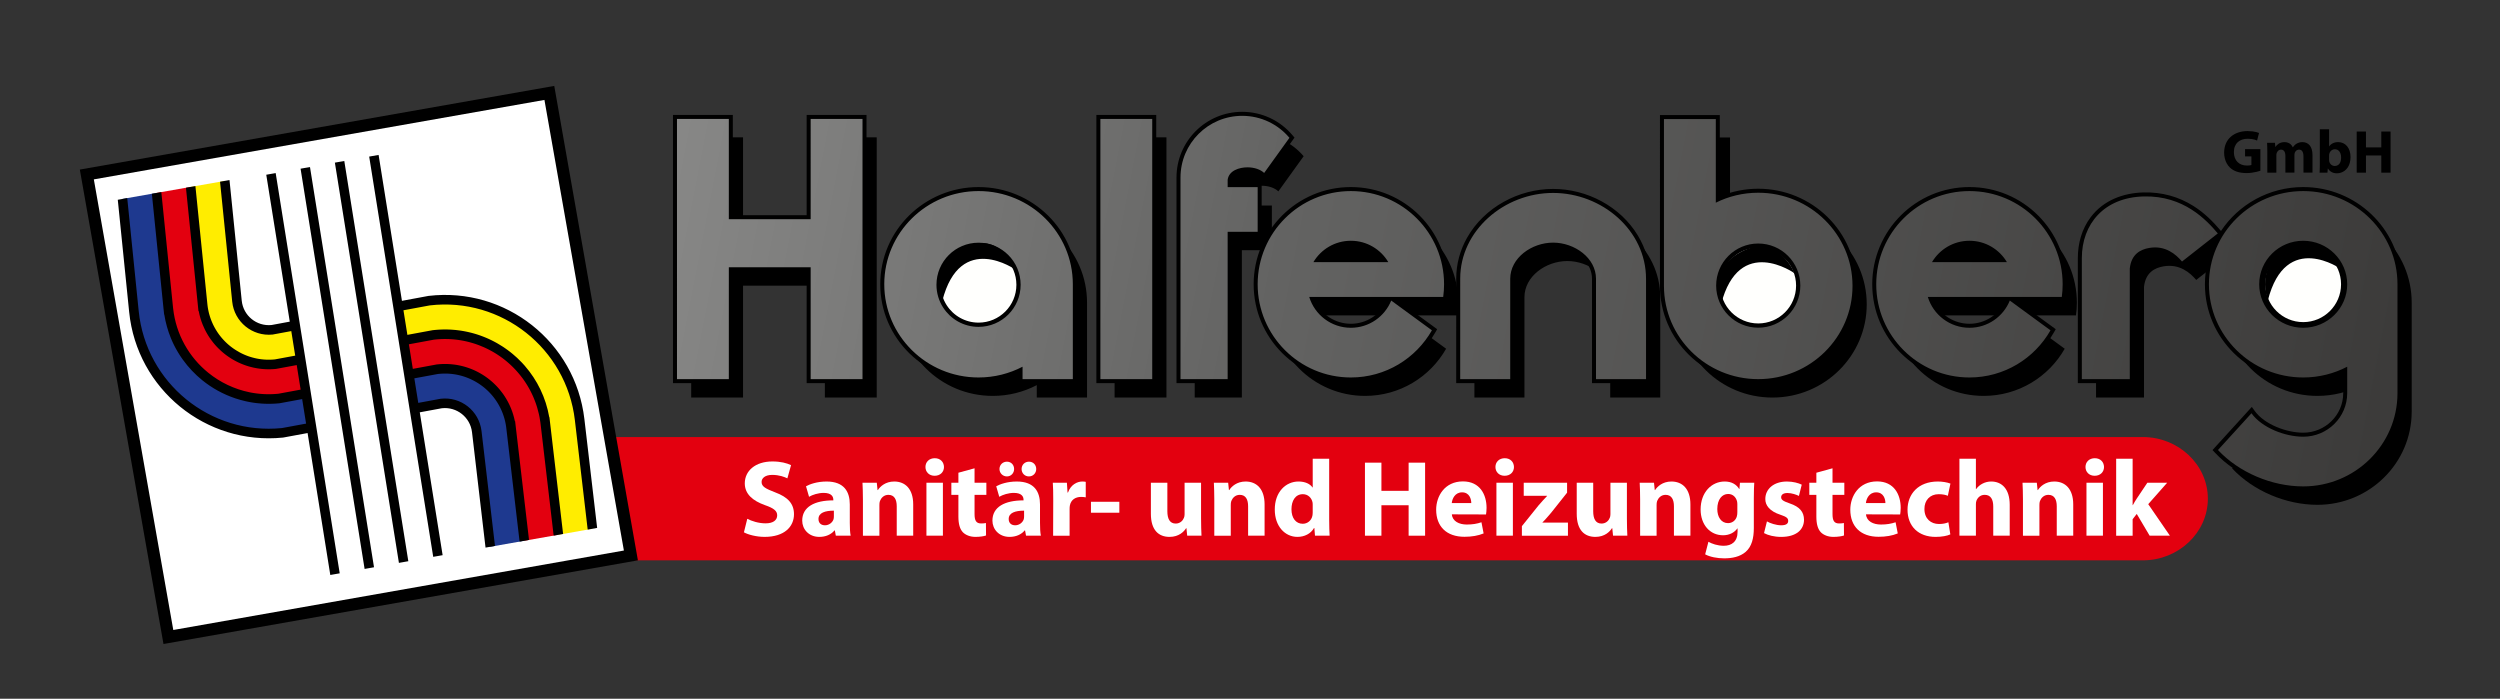
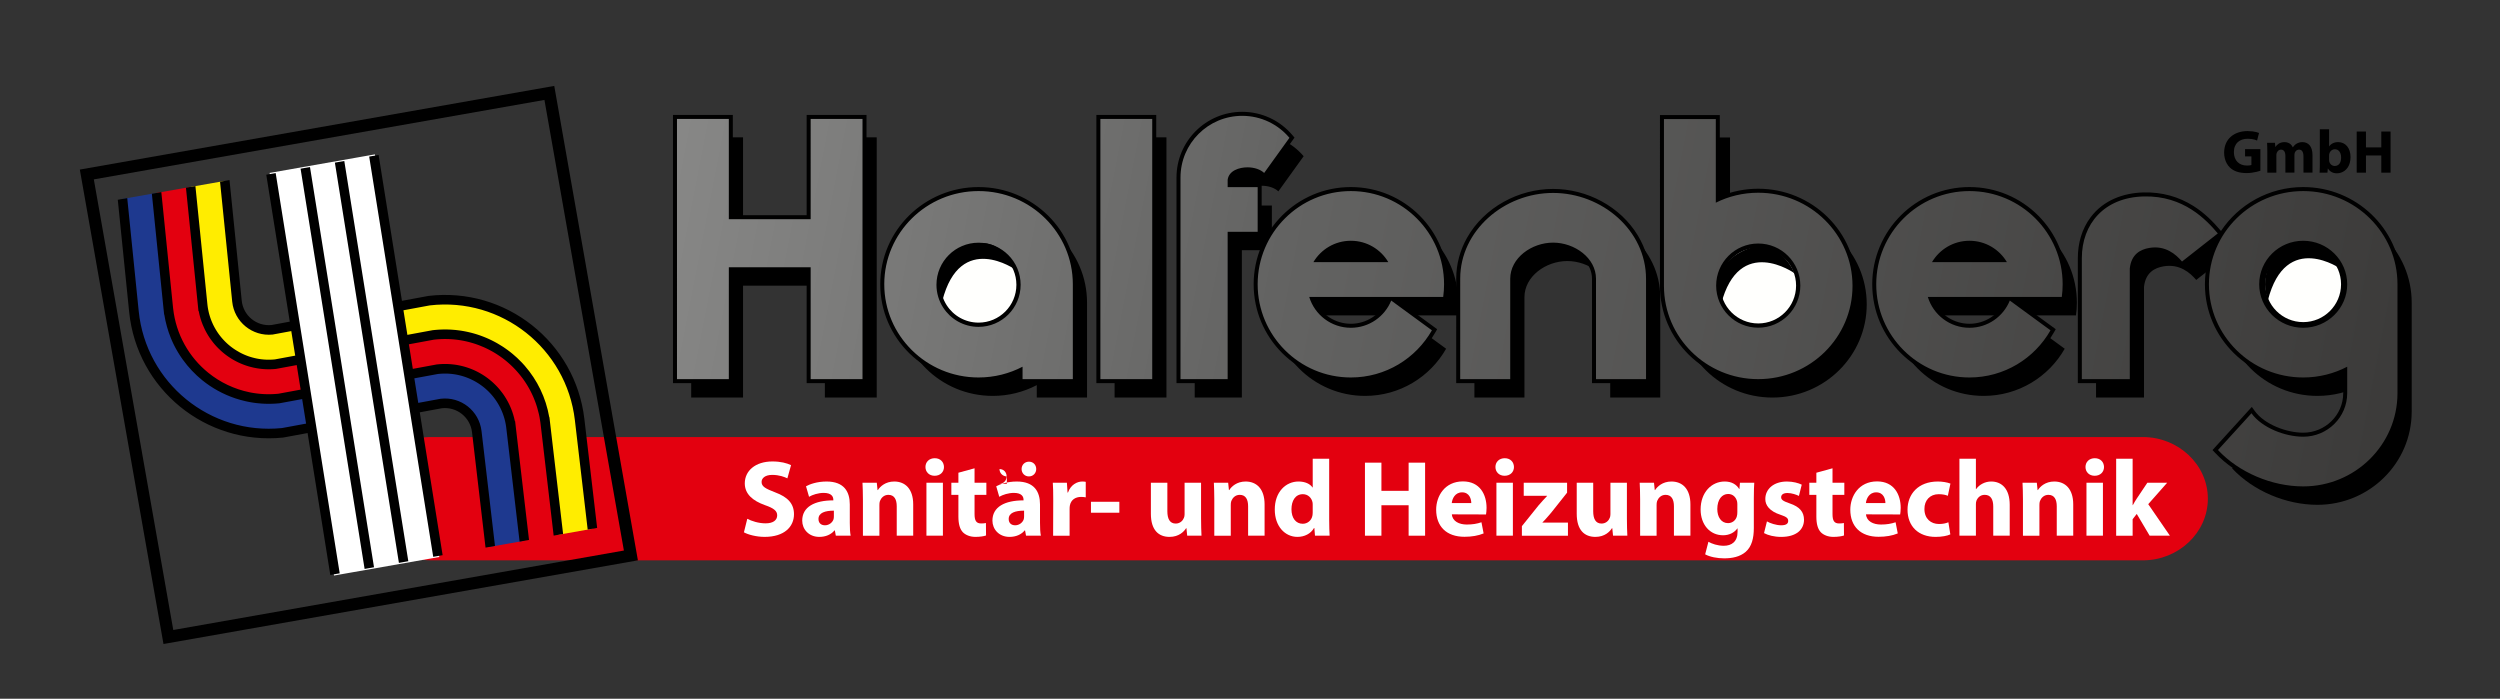
<svg xmlns="http://www.w3.org/2000/svg" xmlns:xlink="http://www.w3.org/1999/xlink" version="1.1" id="Ebene_1" x="0px" y="0px" viewBox="0 0 589.24 164.693" enable-background="new 0 0 589.24 164.693" xml:space="preserve">
  <rect x="0" y="0" width="589.24" height="164.693" fill="#333333" stroke="none" />
  <rect y="2" display="none" fill-rule="evenodd" clip-rule="evenodd" fill="#FFFFFF" width="587.24" height="162.693" />
  <path fill-rule="evenodd" clip-rule="evenodd" fill="#E3000F" d="M101.638,103.008h403.394c8.444,0,15.352,6.539,15.352,14.532  c0,7.993-6.908,14.532-15.352,14.532H101.638c-8.443,0-15.351-6.539-15.351-14.532C86.286,109.547,93.194,103.008,101.638,103.008" />
  <path fill-rule="evenodd" clip-rule="evenodd" d="M311.413,60.837h13.957c-1.748-1.979-4.273-3.147-6.979-3.147  C315.687,57.69,313.161,58.858,311.413,60.837 M457.214,60.837h13.957c-1.748-1.979-4.273-3.147-6.978-3.147  C461.487,57.69,458.961,58.858,457.214,60.837z M414.409,58.083c-5.16,0-9.43,4.123-9.43,9.311c0,5.188,4.27,9.311,9.43,9.311  c5.159,0,9.43-4.123,9.43-9.311C423.839,62.206,419.568,58.083,414.409,58.083z M230.639,76.313c5.16,0,9.43-4.123,9.43-9.311  c0-5.188-4.27-9.311-9.43-9.311c-5.159,0-9.429,4.123-9.429,9.311C221.21,72.19,225.48,76.313,230.639,76.313z M542.855,76.313  c5.159,0,9.43-4.123,9.43-9.311c0-5.188-4.27-9.311-9.43-9.311c-5.16,0-9.43,4.123-9.43,9.311  C533.426,72.19,537.696,76.313,542.855,76.313z M309.949,70.934c1.509,3.24,4.785,5.378,8.443,5.378  c3.638,0,6.921-2.116,8.441-5.378H309.949z M329.632,70.934l9.099,6.655l-0.417,0.732c-4.077,7.159-11.658,11.591-19.922,11.591  c-12.651,0-22.911-10.26-22.911-22.911c0-12.651,10.26-22.911,22.911-22.911c12.651,0,22.911,10.26,22.911,22.911  c0,1.042-0.072,2.084-0.212,3.117l-0.111,0.816H329.632z M455.75,70.934c1.509,3.24,4.785,5.378,8.442,5.378  c3.638,0,6.921-2.116,8.441-5.378H455.75z M475.432,70.934l9.098,6.655l-0.417,0.732c-4.077,7.159-11.658,11.591-19.922,11.591  c-12.651,0-22.911-10.26-22.911-22.911c0-12.651,10.26-22.911,22.911-22.911c12.651,0,22.912,10.26,22.912,22.911  c0,1.042-0.071,2.084-0.212,3.117l-0.111,0.816H475.432z M366.063,58.13c-3.383,0-7.183,1.849-8.616,5.042  c-0.361,0.803-0.549,1.657-0.549,2.538v24.594h-13.679l0.005-24.642c0.001-3.415,0.9-6.712,2.588-9.677  c4.067-7.139,12.103-11.456,20.251-11.456c7.974,0,15.837,4.121,19.986,11.001c1.864,3.091,2.858,6.567,2.858,10.18v24.594h-13.679  V65.71c0-0.881-0.188-1.735-0.548-2.538C373.247,59.979,369.447,58.13,366.063,58.13z M405.352,46.302  c2.864-1.205,5.937-1.82,9.057-1.82c12.69,0,23.165,10.161,23.165,22.911c0,12.75-10.475,22.911-23.165,22.911  c-12.69,0-23.165-10.161-23.165-22.911V27.12h14.108V46.302z M290.296,55.577v34.728h-13.001V41.843  c0-8.552,6.936-15.488,15.488-15.488c4.585,0,8.899,2.013,11.851,5.519l0.474,0.562l-7.021,9.76l-0.785-0.75  c-0.808-0.772-2.189-1.065-3.27-1.065c-1.357,0-3.462,0.451-3.735,2.047v0.734h7.073v12.415H290.296z M240.069,87.932  c-2.967,1.31-6.171,1.981-9.43,1.981c-12.69,0-23.165-10.161-23.165-22.911c0-12.75,10.475-22.911,23.165-22.911  c12.69,0,23.165,10.161,23.165,22.911v23.304h-13.735V87.932z M258.412,27.082h14.107v63.223h-14.107V27.082z M172.725,50.722h17.4  v-23.64h14.107v63.223h-14.107V63.941h-17.4v26.364h-14.107V27.082h14.107V50.722z M522.183,56.645l-8.022,6.299l-0.588-0.689  c-1.803-2.113-3.977-3.385-6.845-2.888c-2.292,0.397-3.536,1.61-3.801,3.957v26.981h-13.191V60.843c0-3.466,0.934-6.882,3.045-9.668  c3.009-3.972,7.637-5.706,12.508-5.82c4.211-0.099,8.202,0.973,11.756,3.235c2.502,1.593,4.5,3.567,6.405,5.816l0.028,0.033  c4.157-6.254,11.321-10.35,19.378-10.35c12.391,0,22.67,9.688,23.148,22.015h0.017v27.56h-0.022  c-0.526,12.285-10.786,21.92-23.143,21.92c-7.582,0-15.587-3.327-20.779-8.871l-0.595-0.636l9.265-10.169l0.68,0.944  c2.329,3.232,7.546,5.133,11.43,5.133c5.159,0,9.43-4.123,9.43-9.311v-4.741c-2.967,1.31-6.171,1.98-9.43,1.98  c-12.69,0-23.165-10.161-23.165-22.911C519.69,63.263,520.591,59.747,522.183,56.645z" />
  <path fill-rule="evenodd" clip-rule="evenodd" d="M312.915,66.122c1.786-3.014,5.071-5.035,8.827-5.035  c3.757,0,7.041,2.021,8.827,5.035H312.915z M321.742,81.598c-4.623,0-8.532-3.061-9.812-7.265h19.623h4.873h7.08  c0.133-0.978,0.204-1.975,0.204-2.989c0-12.13-9.837-21.967-21.968-21.967c-12.13,0-21.967,9.837-21.967,21.967  s9.837,21.968,21.967,21.968c8.183,0,15.322-4.477,19.102-11.115l-9.59-7.015C329.734,78.943,326.048,81.598,321.742,81.598z   M458.715,66.122c1.786-3.014,5.071-5.035,8.827-5.035c3.756,0,7.041,2.021,8.827,5.035H458.715z M467.543,81.598  c-4.623,0-8.532-3.061-9.812-7.265h19.623h4.873h7.08c0.133-0.978,0.203-1.975,0.203-2.989c0-12.13-9.837-21.967-21.968-21.967  c-12.13,0-21.967,9.837-21.967,21.967s9.837,21.968,21.967,21.968c8.183,0,15.322-4.477,19.102-11.115l-9.59-7.015  C475.534,78.943,471.848,81.598,467.543,81.598z M369.414,61.527c5.073,0,10.109,3.616,10.109,8.524v23.651h11.791V70.051  c0-11.42-10.382-20.237-21.9-20.237c-11.532,0-21.893,8.854-21.896,20.19l-0.005,23.698h11.792V70.051  C359.305,65.143,364.341,61.527,369.414,61.527z M395.538,71.735V32.405h12.22v19.711c3.007-1.501,6.404-2.348,10.001-2.348  c12.27,0,22.221,9.837,22.221,21.968s-9.951,21.967-22.221,21.967S395.538,83.866,395.538,71.735z M417.759,61.48  c5.728,0,10.373,4.592,10.373,10.255c0,5.662-4.645,10.255-10.373,10.255c-5.728,0-10.373-4.592-10.373-10.255  C407.386,66.072,412.031,61.48,417.759,61.48z M505.334,67.613v26.089H494.03V65.184c0-8.031,5.234-14.324,14.631-14.544  c9.397-0.221,14.734,5.549,17.419,8.718l-8.438,6.625c-1.433-1.679-3.9-3.868-7.724-3.205  C507.863,63.135,505.695,64.228,505.334,67.613z M299.776,48.447h-7.073v-1.75c0.306-2.176,2.769-2.918,4.679-2.918  c1.642,0,3.087,0.528,3.922,1.327v0l5.958-8.282c-2.668-3.168-6.664-5.183-11.129-5.183c-8.031,0-14.545,6.513-14.545,14.544v47.518  h11.114V60.321v-1.346h7.073V48.447z M256.211,71.343v22.36h-11.848v-2.93c-3.097,1.619-6.627,2.538-10.373,2.538  c-12.27,0-22.221-9.837-22.221-21.968s9.951-21.967,22.221-21.967C246.26,49.375,256.211,59.212,256.211,71.343z M233.99,81.598  c-5.728,0-10.373-4.592-10.373-10.255c0-5.662,4.645-10.255,10.373-10.255c5.728,0,10.373,4.592,10.373,10.255  C244.363,77.005,239.718,81.598,233.99,81.598z M262.706,32.367h12.22v61.335h-12.22V32.367z M162.912,32.367h12.22v23.639h19.287  V32.367h12.22v61.335h-12.22V67.338h-19.287v26.364h-12.22V32.367z M546.206,107.27c-4.285,0-9.725-2.098-12.195-5.525l-7.894,8.665  c4.946,5.283,12.669,8.573,20.089,8.573c12.254,0,22.195-9.812,22.221-21.92h0.001v-0.047V71.39h-0.001  c0-0.016,0.001-0.032,0.001-0.047c0-12.13-9.951-21.967-22.221-21.967c-12.27,0-22.221,9.837-22.221,21.967  s9.951,21.968,22.221,21.968c3.747,0,7.277-0.919,10.373-2.538v6.243C556.579,102.678,551.934,107.27,546.206,107.27z   M546.206,81.598c-5.728,0-10.373-4.592-10.373-10.255c0-5.662,4.645-10.255,10.373-10.255c5.728,0,10.373,4.592,10.373,10.255  C556.579,77.005,551.934,81.598,546.206,81.598z" />
  <path d="M555.463,30.994v9.697h2.187v-4.043h3.611v4.043h2.187v-9.697h-2.187v3.741h-3.611v-3.741H555.463z M548.96,36.662  c0-0.072,0.002-0.141,0.01-0.206c0.007-0.067,0.019-0.132,0.033-0.197c0.05-0.213,0.139-0.401,0.264-0.561  c0.127-0.161,0.278-0.288,0.456-0.379c0.175-0.091,0.362-0.137,0.561-0.139c0.341,0.003,0.623,0.091,0.846,0.264  c0.223,0.173,0.391,0.405,0.499,0.7c0.11,0.293,0.165,0.623,0.165,0.993c0,0.422-0.062,0.782-0.184,1.077  c-0.12,0.295-0.293,0.52-0.518,0.676c-0.225,0.154-0.494,0.233-0.808,0.233c-0.213-0.003-0.405-0.048-0.58-0.142  c-0.175-0.091-0.324-0.213-0.446-0.369c-0.12-0.156-0.204-0.331-0.254-0.525c-0.029-0.115-0.043-0.245-0.043-0.389V36.662z   M546.773,38.59c0,0.266-0.002,0.53-0.007,0.794c-0.007,0.264-0.015,0.508-0.021,0.734c-0.01,0.226-0.019,0.417-0.029,0.573h1.856  l0.086-0.978h0.029c0.165,0.276,0.36,0.499,0.583,0.666c0.225,0.165,0.467,0.285,0.729,0.36c0.259,0.075,0.527,0.113,0.803,0.11  c0.324,0,0.643-0.05,0.952-0.151c0.312-0.103,0.602-0.254,0.873-0.456c0.273-0.204,0.511-0.458,0.719-0.76  c0.206-0.305,0.369-0.659,0.484-1.065c0.117-0.405,0.177-0.861,0.18-1.367c0.003-0.542-0.067-1.031-0.209-1.465  c-0.141-0.437-0.34-0.81-0.599-1.122c-0.261-0.309-0.566-0.549-0.918-0.715c-0.355-0.165-0.743-0.249-1.165-0.252  c-0.492,0.003-0.916,0.094-1.276,0.269c-0.36,0.178-0.643,0.417-0.854,0.724h-0.029v-4.014h-2.187V38.59z M534.401,40.691h2.129  v-4.086c0-0.094,0.005-0.189,0.017-0.285c0.012-0.096,0.034-0.189,0.069-0.276c0.043-0.118,0.108-0.238,0.196-0.355  c0.089-0.118,0.204-0.218,0.341-0.297c0.137-0.079,0.297-0.122,0.484-0.125c0.235,0.002,0.427,0.065,0.578,0.189  c0.151,0.125,0.264,0.297,0.336,0.518c0.072,0.221,0.108,0.48,0.108,0.774v3.942h2.129v-4.115c0-0.089,0.007-0.182,0.019-0.278  c0.014-0.098,0.031-0.187,0.053-0.268c0.053-0.141,0.127-0.268,0.221-0.384c0.094-0.115,0.206-0.206,0.341-0.273  c0.134-0.069,0.288-0.103,0.46-0.105c0.352,0.002,0.614,0.144,0.781,0.422c0.17,0.278,0.257,0.676,0.254,1.189v3.813h2.129v-4.143  c-0.003-0.525-0.062-0.978-0.18-1.362c-0.12-0.383-0.285-0.702-0.499-0.952c-0.216-0.249-0.465-0.434-0.753-0.554  c-0.288-0.122-0.602-0.182-0.943-0.182c-0.257,0-0.496,0.031-0.717,0.091c-0.22,0.06-0.427,0.146-0.621,0.254  c-0.173,0.101-0.336,0.223-0.487,0.367c-0.153,0.144-0.297,0.309-0.434,0.496h-0.029c-0.101-0.247-0.244-0.46-0.429-0.64  c-0.185-0.18-0.403-0.319-0.657-0.417c-0.252-0.101-0.532-0.148-0.842-0.151c-0.297,0.003-0.564,0.039-0.794,0.11  c-0.232,0.072-0.434,0.166-0.604,0.278c-0.173,0.113-0.319,0.235-0.439,0.364c-0.12,0.13-0.218,0.252-0.292,0.369h-0.043  l-0.087-0.964h-1.856c0.014,0.317,0.029,0.66,0.041,1.031c0.009,0.372,0.017,0.775,0.017,1.213V40.691z M532.761,35.152h-3.611  v1.712h1.496v2.028c-0.089,0.038-0.228,0.067-0.412,0.091c-0.187,0.024-0.405,0.038-0.652,0.038c-0.451,0-0.863-0.072-1.237-0.211  c-0.374-0.142-0.698-0.348-0.969-0.619c-0.273-0.271-0.484-0.602-0.633-0.995c-0.149-0.391-0.223-0.837-0.225-1.34  c0.002-0.528,0.084-0.988,0.247-1.381c0.161-0.395,0.388-0.724,0.679-0.985c0.293-0.261,0.633-0.458,1.024-0.59  c0.388-0.13,0.815-0.194,1.273-0.194c0.353,0,0.667,0.019,0.938,0.053c0.271,0.036,0.513,0.086,0.724,0.148  c0.214,0.062,0.408,0.134,0.582,0.218l0.46-1.786c-0.158-0.07-0.369-0.137-0.63-0.206c-0.261-0.067-0.563-0.125-0.911-0.17  c-0.348-0.043-0.729-0.067-1.149-0.069c-0.799,0-1.534,0.112-2.203,0.338c-0.671,0.226-1.257,0.554-1.753,0.988  c-0.496,0.434-0.882,0.964-1.158,1.592c-0.276,0.631-0.417,1.35-0.424,2.161c0,0.475,0.053,0.928,0.161,1.357  c0.105,0.429,0.259,0.827,0.463,1.194c0.202,0.365,0.451,0.691,0.744,0.974c0.444,0.425,0.99,0.748,1.642,0.967  c0.65,0.218,1.417,0.328,2.299,0.328c0.432-0.002,0.851-0.033,1.259-0.091c0.408-0.057,0.782-0.127,1.122-0.211  c0.343-0.084,0.628-0.165,0.856-0.245V35.152z" />
  <g>
    <defs>
      <path id="SVGID_1_" d="M309.565,61.781c1.786-3.014,5.071-5.035,8.827-5.035c3.756,0,7.041,2.021,8.827,5.035H309.565z     M318.392,77.257c-4.623,0-8.532-3.061-9.812-7.266h19.623h4.873h7.08c0.133-0.978,0.204-1.975,0.204-2.989    c0-12.13-9.837-21.967-21.968-21.967c-12.13,0-21.968,9.837-21.968,21.967s9.837,21.968,21.968,21.968    c8.183,0,15.322-4.477,19.102-11.115l-9.59-7.015C326.384,74.601,322.697,77.257,318.392,77.257z M455.365,61.781    c1.786-3.014,5.071-5.035,8.827-5.035c3.756,0,7.041,2.021,8.827,5.035H455.365z M464.192,77.257    c-4.623,0-8.532-3.061-9.812-7.266h19.623h4.872h7.08c0.133-0.978,0.203-1.975,0.203-2.989c0-12.13-9.837-21.967-21.968-21.967    c-12.13,0-21.967,9.837-21.967,21.967s9.837,21.968,21.967,21.968c8.183,0,15.322-4.477,19.102-11.115l-9.59-7.015    C472.184,74.601,468.498,77.257,464.192,77.257z M366.063,57.186c5.073,0,10.109,3.616,10.109,8.524v23.651h11.791V65.71    c0-11.42-10.382-20.237-21.9-20.237c-11.532,0-21.894,8.855-21.896,20.19l-0.005,23.698h11.792V65.71    C355.955,60.802,360.991,57.186,366.063,57.186z M392.188,67.394V28.063h12.22v19.711c3.006-1.501,6.404-2.348,10.001-2.348    c12.27,0,22.221,9.837,22.221,21.968s-9.951,21.967-22.221,21.967C402.139,89.361,392.188,79.524,392.188,67.394z M414.409,57.139    c5.728,0,10.373,4.592,10.373,10.255c0,5.662-4.645,10.255-10.373,10.255c-5.728,0-10.373-4.592-10.373-10.255    C404.036,61.731,408.681,57.139,414.409,57.139z M501.983,63.272v26.089H490.68V60.843c0-8.031,5.234-14.323,14.631-14.544    c9.397-0.221,14.734,5.549,17.419,8.718l-8.438,6.625c-1.433-1.679-3.9-3.868-7.724-3.205    C504.513,58.793,502.344,59.887,501.983,63.272z M296.426,44.106h-7.073v-1.75c0.306-2.176,2.769-2.918,4.679-2.918    c1.643,0,3.088,0.528,3.923,1.327v0l5.958-8.282c-2.668-3.169-6.664-5.183-11.129-5.183c-8.031,0-14.545,6.513-14.545,14.544    v47.518h11.114V55.979v-1.347h7.073V44.106z M252.861,67.001v22.36h-11.848v-2.931c-3.097,1.62-6.626,2.538-10.373,2.538    c-12.27,0-22.221-9.837-22.221-21.968s9.951-21.967,22.221-21.967C242.91,45.034,252.861,54.871,252.861,67.001z M230.639,77.257    c-5.728,0-10.373-4.592-10.373-10.255c0-5.662,4.646-10.255,10.373-10.255c5.728,0,10.373,4.592,10.373,10.255    C241.013,72.664,236.368,77.257,230.639,77.257z M259.356,28.026h12.22v61.335h-12.22V28.026z M159.562,28.026h12.22v23.639    h19.287V28.026h12.22v61.335h-12.22V62.997h-19.287v26.365h-12.22V28.026z M542.855,102.929c-4.285,0-9.725-2.098-12.195-5.525    l-7.894,8.665c4.946,5.283,12.669,8.573,20.089,8.573c12.254,0,22.195-9.812,22.221-21.92h0.001v-0.047V67.049h-0.001    c0-0.016,0.001-0.031,0.001-0.047c0-12.13-9.951-21.967-22.221-21.967c-12.27,0-22.221,9.837-22.221,21.967    s9.951,21.968,22.221,21.968c3.747,0,7.276-0.919,10.373-2.538v6.243C553.228,98.336,548.583,102.929,542.855,102.929z     M542.855,77.257c-5.728,0-10.373-4.592-10.373-10.255c0-5.662,4.645-10.255,10.373-10.255c5.728,0,10.373,4.592,10.373,10.255    C553.228,72.664,548.583,77.257,542.855,77.257z" />
    </defs>
    <clipPath id="SVGID_2_">
      <use xlink:href="#SVGID_1_" overflow="visible" />
    </clipPath>
    <linearGradient id="SVGID_3_" gradientUnits="userSpaceOnUse" x1="0.009" y1="164.252" x2="0.989" y2="164.252" gradientTransform="matrix(417.162 79.546 -34.313 179.945 5790.751 -29524.91)">
      <stop offset="0" style="stop-color:#878786" />
      <stop offset="0.35" style="stop-color:#636362" />
      <stop offset="1" style="stop-color:#3B3A39" />
    </linearGradient>
    <polygon clip-path="url(#SVGID_2_)" fill="url(#SVGID_3_)" points="143.491,111.577 550.849,189.253 581.147,30.363    173.789,-47.313  " />
  </g>
  <g>
    <path fill="#FFFFFF" d="M176.129,122.277c1.022,0.536,2.657,1.072,4.317,1.072c1.788,0,2.733-0.74,2.733-1.89   c0-1.048-0.817-1.687-2.886-2.401c-2.861-1.021-4.751-2.605-4.751-5.134c0-2.938,2.478-5.16,6.514-5.16   c1.967,0,3.372,0.383,4.393,0.868l-0.868,3.116c-0.664-0.332-1.916-0.817-3.576-0.817c-1.686,0-2.503,0.792-2.503,1.66   c0,1.099,0.945,1.584,3.193,2.453c3.04,1.123,4.445,2.707,4.445,5.159c0,2.887-2.197,5.339-6.922,5.339   c-1.967,0-3.908-0.537-4.879-1.073L176.129,122.277z" />
  </g>
  <g>
    <path fill="#FFFFFF" d="M200.294,123.248c0,1.175,0.051,2.324,0.205,3.014h-3.5l-0.23-1.252h-0.077   c-0.817,0.996-2.094,1.533-3.576,1.533c-2.528,0-4.036-1.84-4.036-3.832c0-3.244,2.912-4.776,7.331-4.776v-0.153   c0-0.664-0.358-1.609-2.273-1.609c-1.277,0-2.631,0.435-3.448,0.92l-0.715-2.478c0.869-0.485,2.58-1.124,4.853-1.124   c4.164,0,5.466,2.452,5.466,5.39V123.248z M196.539,120.361c-2.043,0-3.627,0.485-3.627,1.967c0,0.996,0.664,1.481,1.533,1.481   c0.945,0,1.762-0.639,2.018-1.431c0.051-0.204,0.077-0.434,0.077-0.664V120.361z" />
    <path fill="#FFFFFF" d="M203.386,117.756c0-1.559-0.051-2.861-0.102-3.984h3.372l0.179,1.736h0.077   c0.511-0.817,1.763-2.018,3.857-2.018c2.555,0,4.47,1.711,4.47,5.39v7.382h-3.882v-6.922c0-1.609-0.562-2.708-1.967-2.708   c-1.073,0-1.711,0.741-1.992,1.456c-0.102,0.256-0.127,0.613-0.127,0.971v7.203h-3.883V117.756z" />
    <path fill="#FFFFFF" d="M220.271,112.137c-1.302,0-2.146-0.92-2.146-2.069c0-1.175,0.869-2.069,2.197-2.069   s2.146,0.895,2.171,2.069c0,1.149-0.843,2.069-2.197,2.069H220.271z M218.356,126.262v-12.49h3.883v12.49H218.356z" />
    <path fill="#FFFFFF" d="M229.698,110.374v3.397h2.784v2.86h-2.784v4.547c0,1.507,0.383,2.196,1.533,2.196   c0.536,0,0.792-0.025,1.149-0.102l0.025,2.938c-0.485,0.179-1.43,0.332-2.503,0.332c-1.252,0-2.299-0.435-2.938-1.073   c-0.715-0.74-1.073-1.941-1.073-3.704v-5.134h-1.661v-2.86h1.661v-2.351L229.698,110.374z" />
-     <path fill="#FFFFFF" d="M245.126,123.248c0,1.175,0.051,2.324,0.205,3.014h-3.5l-0.23-1.252h-0.077   c-0.817,0.996-2.094,1.533-3.576,1.533c-2.529,0-4.036-1.84-4.036-3.832c0-3.244,2.912-4.776,7.331-4.776v-0.153   c0-0.664-0.358-1.609-2.273-1.609c-1.277,0-2.631,0.435-3.448,0.92l-0.715-2.478c0.869-0.485,2.58-1.124,4.853-1.124   c4.164,0,5.466,2.452,5.466,5.39V123.248z M237.311,112.29c-0.971,0-1.737-0.792-1.737-1.737c0-0.996,0.767-1.737,1.763-1.737   c0.971,0,1.686,0.741,1.686,1.737c0,0.945-0.715,1.737-1.686,1.737H237.311z M241.372,120.361c-2.043,0-3.627,0.485-3.627,1.967   c0,0.996,0.664,1.481,1.533,1.481c0.945,0,1.762-0.639,2.018-1.431c0.051-0.204,0.077-0.434,0.077-0.664V120.361z M242.496,112.29   c-0.996,0-1.711-0.792-1.711-1.737c0-0.996,0.741-1.737,1.737-1.737c0.997,0,1.711,0.741,1.711,1.737   c0,0.945-0.715,1.737-1.711,1.737H242.496z" />
+     <path fill="#FFFFFF" d="M245.126,123.248c0,1.175,0.051,2.324,0.205,3.014h-3.5l-0.23-1.252h-0.077   c-0.817,0.996-2.094,1.533-3.576,1.533c-2.529,0-4.036-1.84-4.036-3.832c0-3.244,2.912-4.776,7.331-4.776v-0.153   c0-0.664-0.358-1.609-2.273-1.609c-1.277,0-2.631,0.435-3.448,0.92l-0.715-2.478c0.869-0.485,2.58-1.124,4.853-1.124   c4.164,0,5.466,2.452,5.466,5.39V123.248z M237.311,112.29c-0.971,0-1.737-0.792-1.737-1.737c0.971,0,1.686,0.741,1.686,1.737c0,0.945-0.715,1.737-1.686,1.737H237.311z M241.372,120.361c-2.043,0-3.627,0.485-3.627,1.967   c0,0.996,0.664,1.481,1.533,1.481c0.945,0,1.762-0.639,2.018-1.431c0.051-0.204,0.077-0.434,0.077-0.664V120.361z M242.496,112.29   c-0.996,0-1.711-0.792-1.711-1.737c0-0.996,0.741-1.737,1.737-1.737c0.997,0,1.711,0.741,1.711,1.737   c0,0.945-0.715,1.737-1.711,1.737H242.496z" />
    <path fill="#FFFFFF" d="M248.244,117.884c0-1.839-0.025-3.04-0.102-4.112h3.321l0.153,2.324h0.102   c0.639-1.839,2.146-2.605,3.372-2.605c0.357,0,0.537,0.025,0.817,0.076v3.653c-0.332-0.052-0.639-0.103-1.073-0.103   c-1.43,0-2.401,0.741-2.657,1.967c-0.051,0.256-0.076,0.536-0.076,0.868v6.31h-3.883L248.244,117.884z" />
    <path fill="#FFFFFF" d="M263.826,118.267v2.58h-6.692v-2.58H263.826z" />
    <path fill="#FFFFFF" d="M283.087,122.251c0,1.635,0.051,2.964,0.102,4.011h-3.372l-0.179-1.763h-0.077   c-0.485,0.767-1.66,2.044-3.908,2.044c-2.554,0-4.394-1.584-4.394-5.441v-7.33h3.883v6.718c0,1.813,0.587,2.911,1.967,2.911   c1.073,0,1.711-0.74,1.941-1.354c0.102-0.229,0.153-0.511,0.153-0.843v-7.433h3.882V122.251z" />
    <path fill="#FFFFFF" d="M286.205,117.756c0-1.559-0.051-2.861-0.102-3.984h3.372l0.179,1.736h0.077   c0.511-0.817,1.763-2.018,3.857-2.018c2.555,0,4.471,1.711,4.471,5.39v7.382h-3.883v-6.922c0-1.609-0.562-2.708-1.967-2.708   c-1.073,0-1.711,0.741-1.993,1.456c-0.102,0.256-0.127,0.613-0.127,0.971v7.203h-3.883V117.756z" />
    <path fill="#FFFFFF" d="M313.283,108.126v14.406c0,1.431,0.051,2.887,0.102,3.729h-3.448l-0.153-1.813h-0.076   c-0.767,1.379-2.299,2.095-3.908,2.095c-2.963,0-5.339-2.529-5.339-6.412c-0.025-4.188,2.605-6.641,5.594-6.641   c1.559,0,2.733,0.562,3.296,1.404h0.051v-6.769H313.283z M309.4,119.084c0-0.229,0-0.485-0.051-0.715   c-0.23-1.048-1.073-1.891-2.273-1.891c-1.788,0-2.683,1.584-2.683,3.551c0,2.095,1.048,3.423,2.656,3.423   c1.124,0,2.044-0.767,2.273-1.865c0.052-0.255,0.077-0.562,0.077-0.868V119.084z" />
    <path fill="#FFFFFF" d="M325.596,109.046v6.641h6.411v-6.641h3.883v17.216h-3.883v-7.178h-6.411v7.178h-3.883v-17.216H325.596z" />
  </g>
  <g>
    <path fill="#FFFFFF" d="M342.2,121.23c0.128,1.635,1.711,2.401,3.524,2.401c1.328,0,2.401-0.179,3.448-0.536l0.512,2.631   c-1.277,0.536-2.836,0.792-4.521,0.792c-4.24,0-6.667-2.452-6.667-6.387c0-3.167,1.992-6.666,6.31-6.666   c4.035,0,5.568,3.142,5.568,6.232c0,0.664-0.077,1.252-0.128,1.558L342.2,121.23z M346.772,118.573c0-0.92-0.409-2.528-2.171-2.528   c-1.661,0-2.325,1.507-2.427,2.528H346.772z" />
    <path fill="#FFFFFF" d="M354.615,112.137c-1.303,0-2.146-0.92-2.146-2.069c0-1.175,0.868-2.069,2.197-2.069   c1.328,0,2.146,0.895,2.171,2.069c0,1.149-0.843,2.069-2.197,2.069H354.615z M352.7,126.262v-12.49h3.882v12.49H352.7z" />
    <path fill="#FFFFFF" d="M358.702,124.014l3.935-4.904c0.715-0.817,1.276-1.456,1.992-2.196v-0.052h-5.492v-3.09h10.218v2.35   l-3.755,4.726c-0.69,0.792-1.328,1.584-2.044,2.273v0.051h6.003v3.091h-10.856V124.014z" />
    <path fill="#FFFFFF" d="M383.456,122.251c0,1.635,0.051,2.964,0.102,4.011h-3.371l-0.18-1.763h-0.076   c-0.485,0.767-1.66,2.044-3.908,2.044c-2.555,0-4.394-1.584-4.394-5.441v-7.33h3.883v6.718c0,1.813,0.588,2.911,1.967,2.911   c1.073,0,1.711-0.74,1.941-1.354c0.102-0.229,0.153-0.511,0.153-0.843v-7.433h3.883V122.251z" />
    <path fill="#FFFFFF" d="M386.573,117.756c0-1.559-0.052-2.861-0.103-3.984h3.372l0.179,1.736h0.076   c0.511-0.817,1.763-2.018,3.857-2.018c2.554,0,4.47,1.711,4.47,5.39v7.382h-3.883v-6.922c0-1.609-0.562-2.708-1.967-2.708   c-1.072,0-1.711,0.741-1.992,1.456c-0.103,0.256-0.128,0.613-0.128,0.971v7.203h-3.882V117.756z" />
    <path fill="#FFFFFF" d="M413.369,124.448c0,2.401-0.485,4.368-1.916,5.619c-1.354,1.175-3.219,1.533-5.058,1.533   c-1.66,0-3.371-0.332-4.495-0.945l0.766-2.963c0.792,0.46,2.146,0.945,3.628,0.945c1.839,0,3.243-0.971,3.243-3.296v-0.791h-0.051   c-0.74,1.021-1.941,1.608-3.371,1.608c-3.091,0-5.288-2.503-5.288-6.079c0-4.035,2.58-6.59,5.671-6.59   c1.711,0,2.784,0.74,3.423,1.763h0.051l0.128-1.481h3.371c-0.051,0.817-0.102,1.864-0.102,3.729V124.448z M409.486,118.855   c0-0.23-0.025-0.485-0.076-0.716c-0.281-1.021-1.022-1.711-2.095-1.711c-1.431,0-2.555,1.277-2.555,3.551   c0,1.864,0.92,3.32,2.529,3.32c1.021,0,1.813-0.664,2.068-1.559c0.103-0.307,0.128-0.715,0.128-1.047V118.855z" />
    <path fill="#FFFFFF" d="M416.461,122.89c0.716,0.435,2.197,0.92,3.347,0.92c1.175,0,1.66-0.383,1.66-1.021   c0-0.664-0.383-0.971-1.813-1.456c-2.605-0.843-3.602-2.273-3.576-3.729c0-2.35,1.992-4.112,5.083-4.112   c1.456,0,2.733,0.357,3.5,0.74l-0.665,2.657c-0.562-0.281-1.66-0.69-2.707-0.69c-0.945,0-1.481,0.384-1.481,0.997   c0,0.612,0.485,0.919,2.018,1.455c2.376,0.792,3.347,2.019,3.372,3.832c0,2.35-1.813,4.062-5.39,4.062   c-1.635,0-3.091-0.384-4.036-0.895L416.461,122.89z" />
    <path fill="#FFFFFF" d="M431.916,110.374v3.397h2.784v2.86h-2.784v4.547c0,1.507,0.383,2.196,1.532,2.196   c0.537,0,0.792-0.025,1.149-0.102l0.026,2.938c-0.485,0.179-1.431,0.332-2.504,0.332c-1.251,0-2.299-0.435-2.938-1.073   c-0.715-0.74-1.072-1.941-1.072-3.704v-5.134h-1.66v-2.86h1.66v-2.351L431.916,110.374z" />
  </g>
  <g>
    <path fill="#FFFFFF" d="M439.811,121.23c0.128,1.635,1.711,2.401,3.524,2.401c1.329,0,2.401-0.179,3.448-0.536l0.512,2.631   c-1.277,0.536-2.836,0.792-4.521,0.792c-4.24,0-6.667-2.452-6.667-6.387c0-3.167,1.992-6.666,6.31-6.666   c4.035,0,5.568,3.142,5.568,6.232c0,0.664-0.077,1.252-0.128,1.558L439.811,121.23z M444.383,118.573   c0-0.92-0.409-2.528-2.172-2.528c-1.66,0-2.324,1.507-2.426,2.528H444.383z" />
    <path fill="#FFFFFF" d="M459.685,125.955c-0.689,0.332-1.992,0.588-3.474,0.588c-4.036,0-6.616-2.478-6.616-6.412   c0-3.652,2.503-6.641,7.152-6.641c1.021,0,2.146,0.179,2.963,0.485l-0.613,2.886c-0.46-0.204-1.149-0.383-2.171-0.383   c-2.043,0-3.372,1.456-3.346,3.5c0,2.299,1.532,3.524,3.422,3.524c0.92,0,1.635-0.153,2.223-0.408L459.685,125.955z" />
    <path fill="#FFFFFF" d="M461.831,108.126h3.882v7.152h0.052c0.408-0.563,0.919-0.996,1.532-1.303   c0.588-0.307,1.303-0.485,2.018-0.485c2.478,0,4.368,1.711,4.368,5.491v7.28H469.8v-6.871c0-1.635-0.562-2.759-2.018-2.759   c-1.021,0-1.66,0.664-1.941,1.38c-0.103,0.229-0.128,0.562-0.128,0.843v7.407h-3.882V108.126z" />
    <path fill="#FFFFFF" d="M476.802,117.756c0-1.559-0.052-2.861-0.103-3.984h3.372l0.179,1.736h0.076   c0.511-0.817,1.763-2.018,3.857-2.018c2.554,0,4.47,1.711,4.47,5.39v7.382h-3.883v-6.922c0-1.609-0.562-2.708-1.967-2.708   c-1.072,0-1.711,0.741-1.992,1.456c-0.103,0.256-0.128,0.613-0.128,0.971v7.203h-3.882V117.756z" />
    <path fill="#FFFFFF" d="M493.687,112.137c-1.303,0-2.146-0.92-2.146-2.069c0-1.175,0.868-2.069,2.197-2.069   c1.328,0,2.146,0.895,2.171,2.069c0,1.149-0.843,2.069-2.197,2.069H493.687z M491.771,126.262v-12.49h3.882v12.49H491.771z" />
    <path fill="#FFFFFF" d="M502.652,119.059h0.052c0.28-0.536,0.587-1.047,0.894-1.507l2.529-3.78h4.674l-4.47,5.058l5.108,7.433   h-4.776l-3.04-5.134l-0.971,1.251v3.883h-3.882v-18.136h3.882V119.059z" />
  </g>
-   <rect x="29.788" y="31.225" transform="matrix(0.985 -0.174 0.174 0.985 -13.652 15.994)" fill-rule="evenodd" clip-rule="evenodd" fill="#FFFFFF" width="109.588" height="109.588" />
  <path fill-rule="evenodd" clip-rule="evenodd" fill="#E3000F" d="M64.949,85.825c-8.62,0.875-16.316-5.404-17.192-14.024  l-2.816-27.747l-8.033,1.416l2.754,27.153l0.02,0.193l0.002,0c1.422,12.989,13.061,22.425,26.087,21.104l37.273-6.895l0.001,0  c8.605-1.009,16.398,5.151,17.408,13.755l3.124,26.676l8.026-1.415l-3.069-26.209l-0.022-0.193l-0.002,0  c-1.623-12.965-13.408-22.22-26.411-20.697L64.949,85.825z" />
  <path fill-rule="evenodd" clip-rule="evenodd" fill="#FFED00" d="M64.129,77.73h-0.001c-4.149,0.422-7.854-2.601-8.276-6.75  l-2.876-28.342l-8.035,1.417l2.816,27.747l0.019,0.194l0.002-0.001c0.971,8.521,8.616,14.699,17.171,13.831h0.001l37.148-6.881  c13.067-1.531,24.904,7.824,26.435,20.889l3.069,26.209l8.025-1.415l-3.015-25.739c-2.053-17.527-17.933-30.077-35.462-28.024  L64.129,77.73z" />
  <path fill-rule="evenodd" clip-rule="evenodd" fill="#1E398F" d="M65.771,93.92c-13.09,1.328-24.781-8.21-26.109-21.296  l-2.754-27.153l-8.034,1.416l2.694,26.557c1.781,17.557,17.465,30.351,35.024,28.569l37.399-6.908l0.001,0  c4.142-0.486,7.893,2.478,8.38,6.621l3.179,27.146l8.026-1.415l-3.124-26.676l-0.023-0.193l-0.002,0  c-1.102-8.505-8.842-14.563-17.383-13.562l-0.001,0L65.771,93.92z" />
  <path d="M122.465,127.653l-3.132-26.738l-0.007-0.067l-0.015-0.112v-0.007l-0.026-0.178l0-0.008l-0.026-0.176l-0.002-0.01  l-0.028-0.173l-0.002-0.011l-0.03-0.17l-0.034-0.182l-0.002-0.012l-0.034-0.168l-0.002-0.014l-0.036-0.165l-0.003-0.015  l-0.038-0.163l-0.004-0.017l-0.039-0.161l-0.004-0.018l-0.041-0.159l-0.004-0.019l-0.043-0.157l-0.005-0.021l-0.043-0.154  l-0.006-0.021l-0.045-0.153l-0.006-0.023l-0.047-0.15l-0.007-0.023l-0.048-0.149l-0.008-0.024l-0.049-0.147l-0.009-0.025  l-0.051-0.144l-0.009-0.027l-0.051-0.143l-0.01-0.027l-0.053-0.141l-0.011-0.028l-0.054-0.139l-0.012-0.029l-0.055-0.136  l-0.013-0.03l-0.056-0.135l-0.013-0.031l-0.058-0.132l-0.014-0.032l-0.06-0.13l-0.015-0.033l-0.059-0.128l-0.017-0.034l-0.06-0.126  l-0.016-0.035l-0.062-0.124l-0.018-0.035l-0.063-0.122l-0.019-0.037l-0.063-0.12l-0.02-0.037l-0.063-0.118l-0.021-0.038  l-0.087-0.156l-0.065-0.114l-0.023-0.04l-0.067-0.112l-0.023-0.039l-0.068-0.111l-0.024-0.041l-0.069-0.109l-0.025-0.041  l-0.068-0.106l-0.028-0.042l-0.196-0.294l-0.069-0.1l-0.031-0.044l-0.07-0.099l-0.032-0.045l-0.071-0.096l-0.033-0.045l-0.071-0.096  l-0.035-0.045l-0.07-0.093l-0.037-0.046l-0.071-0.091l-0.037-0.047l-0.002-0.002l-0.222-0.27l-0.071-0.086l-0.042-0.048  l-0.072-0.084l-0.043-0.049l-0.073-0.082l-0.044-0.047l-0.073-0.081l-0.045-0.048l-0.073-0.079l-0.046-0.049l-0.073-0.076  l-0.049-0.049l-0.073-0.076l-0.049-0.05l-0.074-0.073l-0.05-0.05l-0.073-0.072l-0.053-0.05l-0.073-0.07l-0.054-0.05l-0.258-0.236  l-0.072-0.065l-0.058-0.051l-0.073-0.063l-0.059-0.05l-0.073-0.063l-0.06-0.05l-0.073-0.061l-0.063-0.05l-0.072-0.058l-0.064-0.051  l-0.072-0.057l-0.065-0.049l-0.072-0.056l-0.066-0.049l-0.071-0.054l-0.069-0.05l-0.425-0.3l-0.069-0.048l-0.075-0.05l-0.068-0.045  l-0.077-0.05l-0.068-0.044l-0.079-0.049c-0.147-0.092-0.296-0.183-0.447-0.27l-0.064-0.038l-0.087-0.049l-0.152-0.084l-0.063-0.035  l-0.09-0.049l-0.062-0.034l-0.092-0.047c-0.206-0.107-0.416-0.21-0.627-0.307l-0.057-0.027l-0.102-0.045l-0.322-0.138l-0.053-0.023  l-0.272-0.108l-0.052-0.021l-0.112-0.041l-0.05-0.02l-0.114-0.041l-0.332-0.116l-0.048-0.016l-0.119-0.038l-0.169-0.053  l-0.045-0.014l-0.124-0.037l-0.044-0.013l-0.126-0.035l-0.341-0.091l-0.041-0.011l-0.132-0.032l-0.038-0.009l-0.134-0.03  l-0.037-0.009l-0.135-0.03l-0.037-0.007l-0.137-0.029l-0.036-0.008l-0.139-0.027l-0.034-0.007l-0.142-0.025l-0.032-0.006  l-0.143-0.024l-0.031-0.005l-0.146-0.022l-0.03-0.005l-0.147-0.021l-0.028-0.004l-0.149-0.02l-0.027-0.003l-0.151-0.018  l-0.026-0.002l-0.153-0.017l-0.023-0.003l-0.155-0.014l-0.023-0.002l-0.157-0.014l-0.021-0.001l-0.159-0.011l-0.02-0.001  l-0.161-0.01l-0.018-0.001l-0.162-0.007l-0.017,0l-0.165-0.005l-0.015-0.001l-0.167-0.003l-0.014,0l-0.169-0.002h-0.012l-0.17,0  l-0.011,0.001l-0.173,0.003l-0.009,0.001l-0.174,0.005l-0.009,0.001l-0.175,0.008h-0.007l-0.177,0.01l-0.006,0.001l-0.179,0.012  l-0.005,0.001l-0.181,0.015l-0.002-0.001l-0.183,0.017l-0.001,0l-0.185,0.02l-0.001,0l-0.053,0.005l-37.212,6.884l-0.087,0.015  l-0.319,0.03l-0.001,0l-0.318,0.026l-0.003,0l-0.314,0.022h-0.006l-0.313,0.018l-0.007,0l-0.31,0.013l-0.008,0l-0.309,0.01  l-0.009,0.001l-0.306,0.006l-0.011,0.001l-0.304,0.002h-0.013l-0.302-0.002h-0.014l-0.299-0.006l-0.015-0.001l-0.298-0.009l-0.017,0  l-0.294-0.013l-0.02-0.001l-0.292-0.016l-0.02-0.002l-0.289-0.02L61.455,95.1l-0.288-0.023l-0.023-0.003l-0.31-0.029l-0.283-0.029  l-0.026-0.003l-0.28-0.033l-0.028-0.004l-0.277-0.036l-0.029-0.004l-0.275-0.04l-0.031-0.005l-0.273-0.043L59.3,94.842l-0.27-0.045  l-0.034-0.007l-0.267-0.048l-0.036-0.008l-0.265-0.051l-0.036-0.008l-0.262-0.055l-0.038-0.008l-0.259-0.058l-0.039-0.009  c-0.779-0.178-1.543-0.391-2.295-0.643l-0.05-0.017c-2.845-0.953-5.476-2.407-7.777-4.268c-1.733-1.403-3.278-3.037-4.588-4.86  l-0.024-0.032l-0.15-0.213l-0.34-0.498l-0.147-0.222l-0.019-0.031l-0.133-0.207l-0.029-0.048l-0.121-0.193l-0.039-0.063  l-0.157-0.259l-0.096-0.163l-0.058-0.098l-0.086-0.148l-0.065-0.116l-0.074-0.133L41.473,82.2l-0.064-0.117l-0.081-0.151  l-0.054-0.101l-0.088-0.168l-0.043-0.084l-0.095-0.187l-0.033-0.068l-0.102-0.206l-0.025-0.051l-0.107-0.224l-0.015-0.034  l-0.119-0.26l-0.117-0.262l-0.001-0.001l-0.113-0.263l-0.112-0.266l-0.016-0.035c-0.723-1.763-1.257-3.633-1.566-5.588l-0.034,0.006  l-0.113-1.079l-0.014-0.123l-0.02-0.192l-0.001-0.005l-2.746-27.074l2.23-0.393l2.75,27.122l0.011,0.109l0.021,0.183  c0.678,6.19,3.793,11.535,8.288,15.172c2.796,2.261,6.127,3.865,9.738,4.601l0.038,0.007l0.236,0.047l0.037,0.006l0.274,0.05  l0.24,0.041l0.033,0.005l0.245,0.039l0.032,0.005l0.245,0.036l0.031,0.004l0.249,0.033l0.028,0.003l0.279,0.034l0.253,0.028  l0.026,0.002l0.256,0.025l0.024,0.002l0.258,0.021l0.022,0.002l0.261,0.018l0.022,0.001l0.262,0.016h0.02l0.266,0.013l0.017,0  l0.268,0.008l0.016,0l0.27,0.005l0.015,0l0.272,0.002h0.014l0.274-0.001l0.011-0.001l0.277-0.005l0.01,0l0.279-0.008l0.009,0  l0.28-0.013h0.007l0.284-0.017l0.005,0l0.286-0.021l0.004,0.001l0.288-0.024l0.001,0l0.29-0.027l37.194-6.88l0.008-0.006l0.001,0  l0.062-0.006l0.214-0.024l0.002,0l0.212-0.02l0.003-0.001l0.21-0.018l0.006-0.001l0.208-0.015h0.007l0.206-0.013l0.009,0  l0.204-0.009l0.01-0.001l0.202-0.007h0.013l0.213-0.004l0.197-0.003l0.016,0.001h0.195l0.017,0.001l0.192,0.003h0.02l0.19,0.005  l0.021,0.001l0.188,0.007l0.023,0.002l0.185,0.01l0.024,0.001l0.184,0.013l0.026,0.001l0.182,0.015l0.027,0.002l0.18,0.017  l0.029,0.003l0.178,0.018l0.03,0.003l0.175,0.021l0.033,0.003l0.173,0.022l0.033,0.004l0.01,0.002l0.197,0.028l0.169,0.025  l0.037,0.006l0.166,0.027l0.039,0.007l0.164,0.03l0.04,0.007l0.162,0.031l0.041,0.009l0.159,0.031l0.043,0.01l0.158,0.034  l0.044,0.01l0.154,0.035l0.046,0.012l0.152,0.036l0.048,0.012l0.15,0.039l0.048,0.013l0.148,0.039l0.05,0.014l0.146,0.041  l0.051,0.015l0.144,0.042l0.052,0.016l0.196,0.061l0.139,0.044l0.056,0.019l0.193,0.066l0.134,0.046l0.058,0.021l0.133,0.048  l0.059,0.021l0.13,0.049l0.06,0.024l0.19,0.075l0.125,0.05l0.063,0.026l0.123,0.052l0.065,0.027l0.12,0.052l0.065,0.029l0.12,0.053  l0.066,0.031l0.116,0.053l0.068,0.033l0.114,0.053l0.069,0.034l0.112,0.055l0.069,0.035l0.11,0.055l0.071,0.037l0.107,0.056  l0.072,0.039l0.105,0.056l0.072,0.04l0.103,0.057l0.074,0.042l0.101,0.057l0.074,0.043l0.174,0.102l0.098,0.058l0.076,0.046  l0.094,0.059l0.077,0.047l0.093,0.06l0.077,0.05l0.091,0.059l0.079,0.051l0.088,0.059l0.078,0.054l0.086,0.059l0.08,0.055  l0.085,0.06l0.08,0.057l0.083,0.059l0.08,0.059l0.08,0.06l0.082,0.06l0.078,0.059l0.082,0.064l0.076,0.059l0.083,0.065l0.061,0.049  l0.096,0.077l0.046,0.038l0.11,0.09l0.031,0.027l0.124,0.103l0.016,0.014l0.137,0.117l0.001,0.002l0.138,0.122l0.012,0.009  l0.124,0.112l0.026,0.023l0.109,0.102l0.133,0.126l0.052,0.049l0.08,0.078l0.131,0.128l0.078,0.076l0.052,0.053l0.09,0.092  l0.038,0.039l0.101,0.106l0.026,0.026l0.113,0.121l0.011,0.013l0.124,0.135l0.001,0.001l0.121,0.136l0.013,0.015l0.108,0.123  l0.025,0.029l0.094,0.111l0.037,0.044l0.08,0.097c0.156,0.189,0.308,0.382,0.456,0.577l0.091,0.12l0.02,0.028l0.101,0.136  l0.008,0.012l0.107,0.15l0.003,0.003l0.103,0.149l0.014,0.019l0.09,0.133l0.023,0.035l0.079,0.119  c1.152,1.751,1.99,3.741,2.423,5.897l0.057-0.01l0.138,1.187l0.023,0.194l3.118,26.615L122.465,127.653z M114.439,129.068  l-3.187-27.207c-0.207-1.761-1.11-3.276-2.4-4.294c-1.275-1.007-2.928-1.535-4.664-1.348l-0.001,0l-0.053,0.005l-37.338,6.897  l-0.087,0.015c-9.09,0.922-17.695-1.929-24.258-7.281S31.369,82.645,30.446,73.562l-2.687-26.478l2.23-0.393l2.702,26.636  c0.861,8.47,5.072,15.795,11.184,20.78c6.112,4.984,14.127,7.642,22.592,6.784l37.321-6.893l0.008-0.006l0.001,0l0.062-0.006  c2.382-0.281,4.653,0.433,6.395,1.809c1.74,1.375,2.958,3.419,3.239,5.797l3.173,27.084L114.439,129.068z M138.516,124.823  l-3.022-25.802c-0.99-8.454-5.317-15.71-11.507-20.602c-6.188-4.89-14.244-7.425-22.691-6.437l-36.962,6.856l-0.008,0.006h-0.001  l-0.079,0.009c-2.383,0.242-4.643-0.506-6.365-1.91c-1.722-1.405-2.908-3.466-3.151-5.846l-2.868-28.264l2.229-0.393l2.884,28.421  c0.179,1.767,1.058,3.296,2.329,4.333c1.27,1.035,2.941,1.59,4.699,1.412l36.946-6.852l0.07-0.012  c9.076-1.063,17.727,1.655,24.369,6.903c6.642,5.249,11.283,13.034,12.346,22.106l3.009,25.677L138.516,124.823z M65.067,86.948  l-0.214,0.021l-0.002,0l-0.212,0.017l-0.003,0.001L64.424,87l-0.004,0.001l-0.209,0.012l-0.007,0.001l-0.206,0.009l-0.008,0  l-0.204,0.006l-0.01,0.001l-0.201,0.003l-0.012,0.001l-0.2,0.001h-0.014l-0.197-0.002l-0.016,0.001L62.94,87.03l-0.017,0  l-0.193-0.006h-0.019l-0.191-0.009l-0.02-0.001l-0.189-0.01l-0.022-0.002l-0.186-0.013l-0.024-0.001l-0.184-0.015L61.87,86.97  l-0.182-0.017l-0.027-0.002l-0.18-0.02l-0.028-0.003l-0.177-0.022l-0.03-0.002L61.07,86.88l-0.032-0.005l-0.172-0.025l-0.034-0.005  l-0.17-0.026l-0.036-0.007l-0.168-0.029c-0.203-0.035-0.404-0.074-0.605-0.117l-0.041-0.008l-0.159-0.036  c-0.267-0.06-0.531-0.127-0.792-0.199l-0.048-0.013l-0.148-0.043l-0.05-0.014l-0.145-0.045l-0.387-0.122l-0.053-0.017l-0.138-0.048  l-0.055-0.019l-0.136-0.048l-0.056-0.02l-0.134-0.05l-0.058-0.021l-0.132-0.05l-0.059-0.023l-0.129-0.052l-0.188-0.076l-0.061-0.025  l-0.125-0.052l-0.062-0.027l-0.122-0.054l-0.063-0.028l-0.121-0.054l-0.063-0.029l-0.119-0.056l-0.065-0.03l-0.116-0.056  l-0.36-0.181l-0.069-0.035l-0.109-0.058l-0.069-0.037l-0.107-0.058l-0.175-0.098l-0.071-0.039l-0.104-0.06l-0.071-0.041l-0.102-0.06  l-0.073-0.043l-0.098-0.061l-0.171-0.105l-0.075-0.047l-0.094-0.06l-0.075-0.049l-0.092-0.061l-0.167-0.112l-0.077-0.052  l-0.088-0.061l-0.326-0.232l-0.079-0.057l-0.082-0.061l-0.079-0.06l-0.08-0.062l-0.081-0.062l-0.077-0.061l-0.081-0.064  l-0.075-0.061l-0.082-0.065l-0.06-0.05l-0.14-0.118l-0.109-0.091l-0.03-0.027l-0.122-0.106l-0.017-0.014l-0.135-0.12l-0.002-0.002  c-0.226-0.203-0.448-0.413-0.663-0.629l-0.066-0.065l-0.063-0.065l-0.078-0.079l-0.049-0.052l-0.09-0.094l-0.035-0.039l-0.102-0.109  l-0.023-0.026l-0.244-0.272l-0.003-0.003l-0.117-0.135l-0.016-0.017l-0.103-0.123l-0.028-0.032l-0.089-0.109l-0.039-0.047  l-0.076-0.096c-0.153-0.191-0.302-0.387-0.447-0.584l-0.092-0.126l-0.016-0.022l-0.102-0.144l-0.005-0.006l-0.105-0.152  l-0.006-0.009l-0.097-0.144c-0.103-0.153-0.202-0.309-0.3-0.466L49.022,79l-0.05-0.083l-0.055-0.092l-0.04-0.067l-0.093-0.16  l-0.073-0.126l-0.019-0.035l-0.08-0.144l-0.009-0.018l-0.088-0.162l0-0.001l-0.086-0.165l-0.008-0.015l-0.076-0.151l-0.017-0.033  l-0.066-0.134l-0.025-0.051c-0.149-0.308-0.29-0.622-0.422-0.941L47.8,76.591c-0.427-1.042-0.753-2.139-0.965-3.282l-0.062,0.011  l-0.12-1.212l-0.019-0.19l-0.001-0.005L43.827,44.25l2.23-0.393l2.823,27.826l0.001,0.005l0.011,0.108l0.007,0.069L48.9,71.87  l0.021,0.18l0.001,0.007l0.023,0.177l0.002,0.009l0.025,0.175l0.002,0.01l0.027,0.173l0.002,0.011l0.03,0.17l0.002,0.012  l0.031,0.168l0.003,0.015l0.033,0.166l0.004,0.014l0.035,0.165l0.002,0.016l0.037,0.162l0.004,0.018l0.037,0.16l0.005,0.019  l0.041,0.158l0.005,0.02l0.041,0.156l0.006,0.021l0.042,0.153l0.006,0.022l0.045,0.152l0.006,0.023l0.046,0.151l0.008,0.024  l0.047,0.148l0.008,0.025l0.049,0.145l0.009,0.026l0.05,0.144l0.009,0.027l0.051,0.141l0.009,0.028l0.052,0.14l0.011,0.029  l0.054,0.137l0.012,0.03l0.054,0.135l0.014,0.031l0.056,0.133l0.07,0.163l0.014,0.033l0.058,0.129l0.015,0.034l0.058,0.127  l0.016,0.035l0.06,0.125l0.017,0.036l0.061,0.123l0.019,0.037l0.061,0.121l0.019,0.037l0.062,0.12l0.021,0.038l0.063,0.118  l0.021,0.039l0.064,0.115l0.023,0.04l0.065,0.114l0.023,0.041l0.064,0.111l0.024,0.041l0.066,0.11l0.026,0.041l0.066,0.108  l0.027,0.042l0.067,0.105l0.028,0.043l0.067,0.104l0.028,0.043l0.069,0.103l0.031,0.044l0.068,0.1l0.032,0.045l0.069,0.098  l0.032,0.046l0.069,0.095l0.034,0.047l0.071,0.094l0.035,0.047l0.07,0.092l0.037,0.046l0.07,0.091l0.038,0.047l0.071,0.089  l0.038,0.048l0.072,0.087l0.041,0.048l0.071,0.085l0.042,0.049l0.071,0.084l0.043,0.049l0.072,0.081l0.044,0.05l0.118,0.13  l0.071,0.078l0.048,0.05l0.072,0.076l0.048,0.051l0.072,0.075l0.05,0.051l0.072,0.072l0.051,0.051l0.072,0.071l0.053,0.052  l0.072,0.069l0.054,0.051l0.072,0.067l0.055,0.053l0.072,0.065l0.057,0.052l0.072,0.064l0.058,0.052l0.072,0.062l0.06,0.052  l0.072,0.061l0.062,0.051l0.071,0.06l0.063,0.052l0.071,0.058l0.064,0.052l0.071,0.056l0.067,0.052l0.07,0.054l0.069,0.052  l0.069,0.052l0.07,0.052l0.07,0.051l0.071,0.053l0.068,0.049l0.074,0.052l0.068,0.047l0.076,0.052l0.068,0.045l0.077,0.053  l0.066,0.044l0.079,0.052l0.066,0.042l0.082,0.052l0.065,0.04l0.084,0.052l0.064,0.039l0.085,0.051l0.063,0.038l0.087,0.051  l0.063,0.036l0.088,0.051l0.062,0.035l0.09,0.05L56.389,83l0.092,0.05l0.061,0.032l0.095,0.05l0.059,0.031l0.096,0.05l0.059,0.03  l0.098,0.048l0.058,0.029l0.099,0.048l0.057,0.027l0.101,0.048l0.056,0.026l0.104,0.047l0.056,0.025l0.106,0.047l0.053,0.023  l0.108,0.047l0.053,0.021l0.109,0.045l0.053,0.02l0.111,0.045l0.052,0.02l0.113,0.043l0.049,0.019l0.115,0.043l0.049,0.018  l0.118,0.041l0.048,0.017l0.12,0.04l0.047,0.016l0.122,0.039l0.045,0.015l0.124,0.039l0.045,0.013l0.125,0.038l0.044,0.013  l0.127,0.036l0.042,0.012l0.129,0.036l0.041,0.01l0.342,0.086l0.134,0.033l0.037,0.008l0.137,0.031l0.036,0.007l0.139,0.028  l0.035,0.008l0.142,0.028l0.033,0.006l0.143,0.026l0.032,0.006l0.145,0.024l0.031,0.005l0.146,0.024l0.029,0.004l0.148,0.022  l0.028,0.004l0.028,0.003l0.149,0.02l0.153,0.019l0.025,0.002l0.154,0.017l0.024,0.003l0.158,0.014l0.022,0.002l0.158,0.013  l0.021,0.001l0.162,0.012l0.018,0.001l0.164,0.009l0.017,0.001l0.166,0.007l0.016,0l0.166,0.005l0.015,0.001l0.169,0.003l0.013,0  l0.171,0.001l0.011,0l0.172-0.001l0.011,0l0.174-0.003l0.009-0.001l0.176-0.006l0.008,0l0.178-0.007l0.007-0.001l0.18-0.01l0.005,0  l0.181-0.013l0.004,0.001l0.183-0.015l0.002,0l0.185-0.018l37.071-6.866l0.07-0.012l0.319-0.035l0.002,0l0.316-0.03l0.003,0  l0.314-0.027l0.005-0.001l0.312-0.022l0.007-0.001l0.31-0.018l0.009-0.001l0.307-0.015l0.01-0.001l0.305-0.01h0.013l0.303-0.007  l0.014,0l0.3-0.002l0.015-0.001l0.299,0.001l0.016,0.001l0.296,0.004h0.02l0.293,0.008l0.02,0.001l0.291,0.012l0.022,0.001  l0.288,0.016l0.023,0.002l0.286,0.018l0.026,0.003l0.283,0.022l0.027,0.002l0.281,0.025l0.029,0.003l0.278,0.029l0.029,0.003  l0.277,0.033l0.032,0.004l0.272,0.036l0.034,0.004l0.27,0.038l0.303,0.047l0.036,0.005l0.265,0.045l0.038,0.006l0.263,0.048  l0.039,0.007l0.26,0.051l0.042,0.007l0.257,0.054l0.042,0.008l0.255,0.056l0.044,0.009l0.252,0.059l0.046,0.01l0.25,0.062  l0.047,0.011l0.247,0.063l0.049,0.013l0.244,0.066l0.049,0.013l0.242,0.069l0.051,0.015l0.239,0.07l0.053,0.016l0.236,0.073  l0.054,0.017l0.234,0.076l0.055,0.018l0.231,0.078l0.056,0.019l0.228,0.08l0.058,0.021l0.226,0.082l0.059,0.022l0.221,0.085  l0.06,0.022l0.22,0.086l0.556,0.228l0.063,0.027l0.212,0.092l0.065,0.028l0.208,0.094l0.066,0.03l0.206,0.096l0.066,0.032  l0.203,0.097l0.069,0.033l0.2,0.099l0.069,0.034l0.197,0.101l0.071,0.036l0.195,0.102l0.071,0.038l0.193,0.104l0.071,0.038  l0.19,0.105l0.074,0.041l0.186,0.107c0.344,0.199,0.683,0.404,1.018,0.618l0.078,0.05l0.173,0.113l0.078,0.05l0.171,0.115  l0.078,0.053l0.167,0.115c0.163,0.112,0.326,0.227,0.486,0.345l0.08,0.058l0.16,0.118l0.08,0.06l0.157,0.119l0.318,0.246  l0.355,0.288l0.11,0.09l0.107,0.089c0.287,0.241,0.568,0.487,0.844,0.741l0.173,0.159l0.033,0.032  c0.341,0.321,0.674,0.651,0.997,0.991l0.032,0.033l0.16,0.172l0.379,0.417l0.069,0.076l0.117,0.134  c2.896,3.329,4.938,7.457,5.738,12.076l0.039-0.007l0.138,1.187l0.022,0.193l3.063,26.147l-2.226,0.392l-3.075-26.258l-0.001-0.013  l-0.023-0.183l-0.013-0.108l-0.025-0.182c-0.053-0.385-0.116-0.766-0.187-1.143l-0.021-0.111l-0.035-0.171l-0.058-0.278  l-0.001-0.003l-0.024-0.112l-0.039-0.167c-0.106-0.465-0.227-0.923-0.361-1.375l-0.034-0.117l-0.048-0.153l-0.036-0.118  l-0.049-0.152l-0.038-0.117l-0.051-0.15l-0.04-0.118l-0.051-0.147l-0.042-0.119l-0.053-0.145l-0.044-0.119l-0.054-0.144  l-0.045-0.118l-0.056-0.142l-0.087-0.219l-0.016-0.041l-0.05-0.12l-0.057-0.137l-0.051-0.121l-0.06-0.135l-0.052-0.121l-0.06-0.133  l-0.055-0.121l-0.061-0.132l-0.057-0.121l-0.062-0.129l-0.059-0.122l-0.063-0.127l-0.004-0.008l-0.121-0.238l-0.063-0.122  l-0.064-0.123l-0.065-0.123l-0.065-0.121l-0.067-0.122l-0.066-0.118l-0.07-0.123l-0.067-0.117l-0.071-0.122l-0.067-0.115  l-0.073-0.123l-0.068-0.112l-0.076-0.123l-0.069-0.111l-0.078-0.123l-0.069-0.108l-0.08-0.122l-0.069-0.107l-0.082-0.123  l-0.07-0.104l-0.084-0.123l-0.071-0.102l-0.086-0.124l-0.072-0.1l-0.088-0.124l-0.071-0.099l-0.09-0.122L123.039,89l-0.093-0.122  l-0.072-0.094l-0.095-0.122l-0.073-0.093l-0.097-0.122l-0.073-0.092l-0.099-0.121l-0.152-0.185l-0.022-0.026l-0.074-0.087  l-0.104-0.122l-0.072-0.085l-0.106-0.121l-0.074-0.082l-0.109-0.121l-0.073-0.081l-0.111-0.12l-0.074-0.079l-0.113-0.12  l-0.073-0.078l-0.115-0.119l-0.074-0.076l-0.117-0.118l-0.074-0.074l-0.12-0.118l-0.073-0.072l-0.122-0.118l-0.073-0.07  l-0.125-0.117l-0.073-0.069l-0.126-0.117l-0.074-0.066l-0.13-0.116l-0.072-0.065l-0.132-0.115l-0.073-0.064l-0.133-0.114  l-0.072-0.061l-0.136-0.114l-0.073-0.061l-0.138-0.112l-0.072-0.058l-0.14-0.112l-0.072-0.056l-0.143-0.111l-0.071-0.054  l-0.145-0.111l-0.071-0.053l-0.148-0.109l-0.07-0.051l-0.007-0.005l-0.214-0.153l-0.152-0.109l-0.069-0.048l-0.45-0.303  l-0.159-0.104l-0.068-0.043l-0.162-0.103l-0.067-0.042l-0.165-0.102l-0.066-0.04l-0.017-0.01l-0.217-0.13l-0.169-0.1l-0.065-0.037  l-0.171-0.098l-0.065-0.036l-0.476-0.259l-0.18-0.095l-0.062-0.031l-0.242-0.123l-0.184-0.091l-0.06-0.028l-0.187-0.09l-0.059-0.028  l-0.001,0l-0.246-0.114l-0.191-0.087l-0.057-0.024c-0.333-0.146-0.668-0.285-1.009-0.416l-0.204-0.078l-0.052-0.019l-0.258-0.093  l-0.208-0.075l-0.05-0.017l-0.211-0.072l-0.049-0.016l-0.213-0.069l-0.047-0.015l-0.216-0.067l-0.046-0.014l-0.528-0.153  l-0.223-0.062l-0.043-0.011l-0.225-0.058l-0.042-0.01l-0.228-0.056l-0.039-0.009l-0.231-0.055l-0.038-0.008l-0.271-0.059  l-0.235-0.048l-0.036-0.007l-0.053-0.01l-0.22-0.041l-0.24-0.044l-0.033-0.006l-0.242-0.041l-0.032-0.005l-0.244-0.038l-0.031-0.004  l-0.247-0.036l-0.029-0.004l-0.249-0.032l-0.028-0.003l-0.251-0.03l-0.027-0.002l-0.254-0.027l-0.024-0.002l-0.255-0.024  l-0.024-0.001l-0.259-0.021l-0.022-0.002l-0.26-0.017l-0.021-0.001l-0.262-0.015h-0.02l-0.265-0.012l-0.018,0l-0.267-0.008  l-0.016,0.001l-0.27-0.005l-0.015,0l-0.271-0.002l-0.014,0l-0.274,0.002l-0.011,0.001l-0.276,0.006l-0.01-0.001l-0.278,0.01  l-0.009,0.001l-0.279,0.012l-0.008,0.001l-0.282,0.017l-0.006,0l-0.283,0.021l-0.005,0l-0.286,0.025l-0.003-0.001l-0.286,0.029  l-0.002,0.001l-0.289,0.032l-37.086,6.87l-0.008,0.006h-0.001L65.067,86.948z" />
  <polygon fill-rule="evenodd" clip-rule="evenodd" fill="#FFFFFF" points="63.867,40.989 88.126,36.712 103.217,131.047   78.96,135.325 " />
  <polygon fill="none" stroke="#FFFFFF" stroke-width="0.567" stroke-miterlimit="22.926" points="63.867,40.989 88.126,36.712   103.217,131.047 78.96,135.325 " />
  <path d="M94.022,132.668L78.93,38.333l2.218-0.391l15.092,94.335L94.022,132.668z M85.936,134.094L70.844,39.759l2.218-0.391  l15.092,94.335L85.936,134.094z M77.849,135.52L62.758,41.185l2.218-0.391l15.092,94.335L77.849,135.52z M89.235,36.516  l15.091,94.336l-2.218,0.391L87.016,36.907L89.235,36.516z" />
  <path fill-rule="evenodd" clip-rule="evenodd" d="M22.116,42.28l106.205-18.727l18.727,106.205L40.843,148.485L22.116,42.28z   M18.813,39.967L130.634,20.25l19.717,111.821L38.53,151.788L18.813,39.967z" />
  <path fill-rule="evenodd" clip-rule="evenodd" fill="#FFFFFD" stroke="#000000" stroke-miterlimit="10" d="M240.06,67.122  c0,5.203-4.218,9.42-9.42,9.42c-3.325,0-6.247-1.722-7.923-4.323c-0.947-1.469-1.497-3.219-1.497-5.097  c0-5.203,4.218-9.42,9.42-9.42S240.06,61.92,240.06,67.122z" />
  <circle fill-rule="evenodd" clip-rule="evenodd" fill="#FFFFFD" stroke="#000000" stroke-miterlimit="10" cx="414.409" cy="67.316" r="9.42" />
  <circle fill-rule="evenodd" clip-rule="evenodd" fill="#FFFFFD" stroke="#000000" stroke-miterlimit="10" cx="542.855" cy="67.001" r="9.42" />
  <path fill-rule="evenodd" clip-rule="evenodd" fill="#FFFFFD" stroke="#000000" stroke-miterlimit="10" d="M256.211-6.118" />
  <path fill-rule="evenodd" clip-rule="evenodd" d="M222.093,70.934c0,0-3.395-8.458,5.123-12.604s12.201,5.275,12.201,5.275  S226.338,54.289,222.093,70.934z" />
  <path fill-rule="evenodd" clip-rule="evenodd" d="M405.647,71.741c0,0-3.395-8.458,5.123-12.604  c8.519-4.146,12.201,5.275,12.201,5.275S409.892,55.096,405.647,71.741z" />
  <path fill-rule="evenodd" clip-rule="evenodd" d="M534.527,70.797c0,0-3.396-8.458,5.123-12.604  c8.519-4.146,12.201,5.275,12.201,5.275S538.771,54.152,534.527,70.797z" />
</svg>